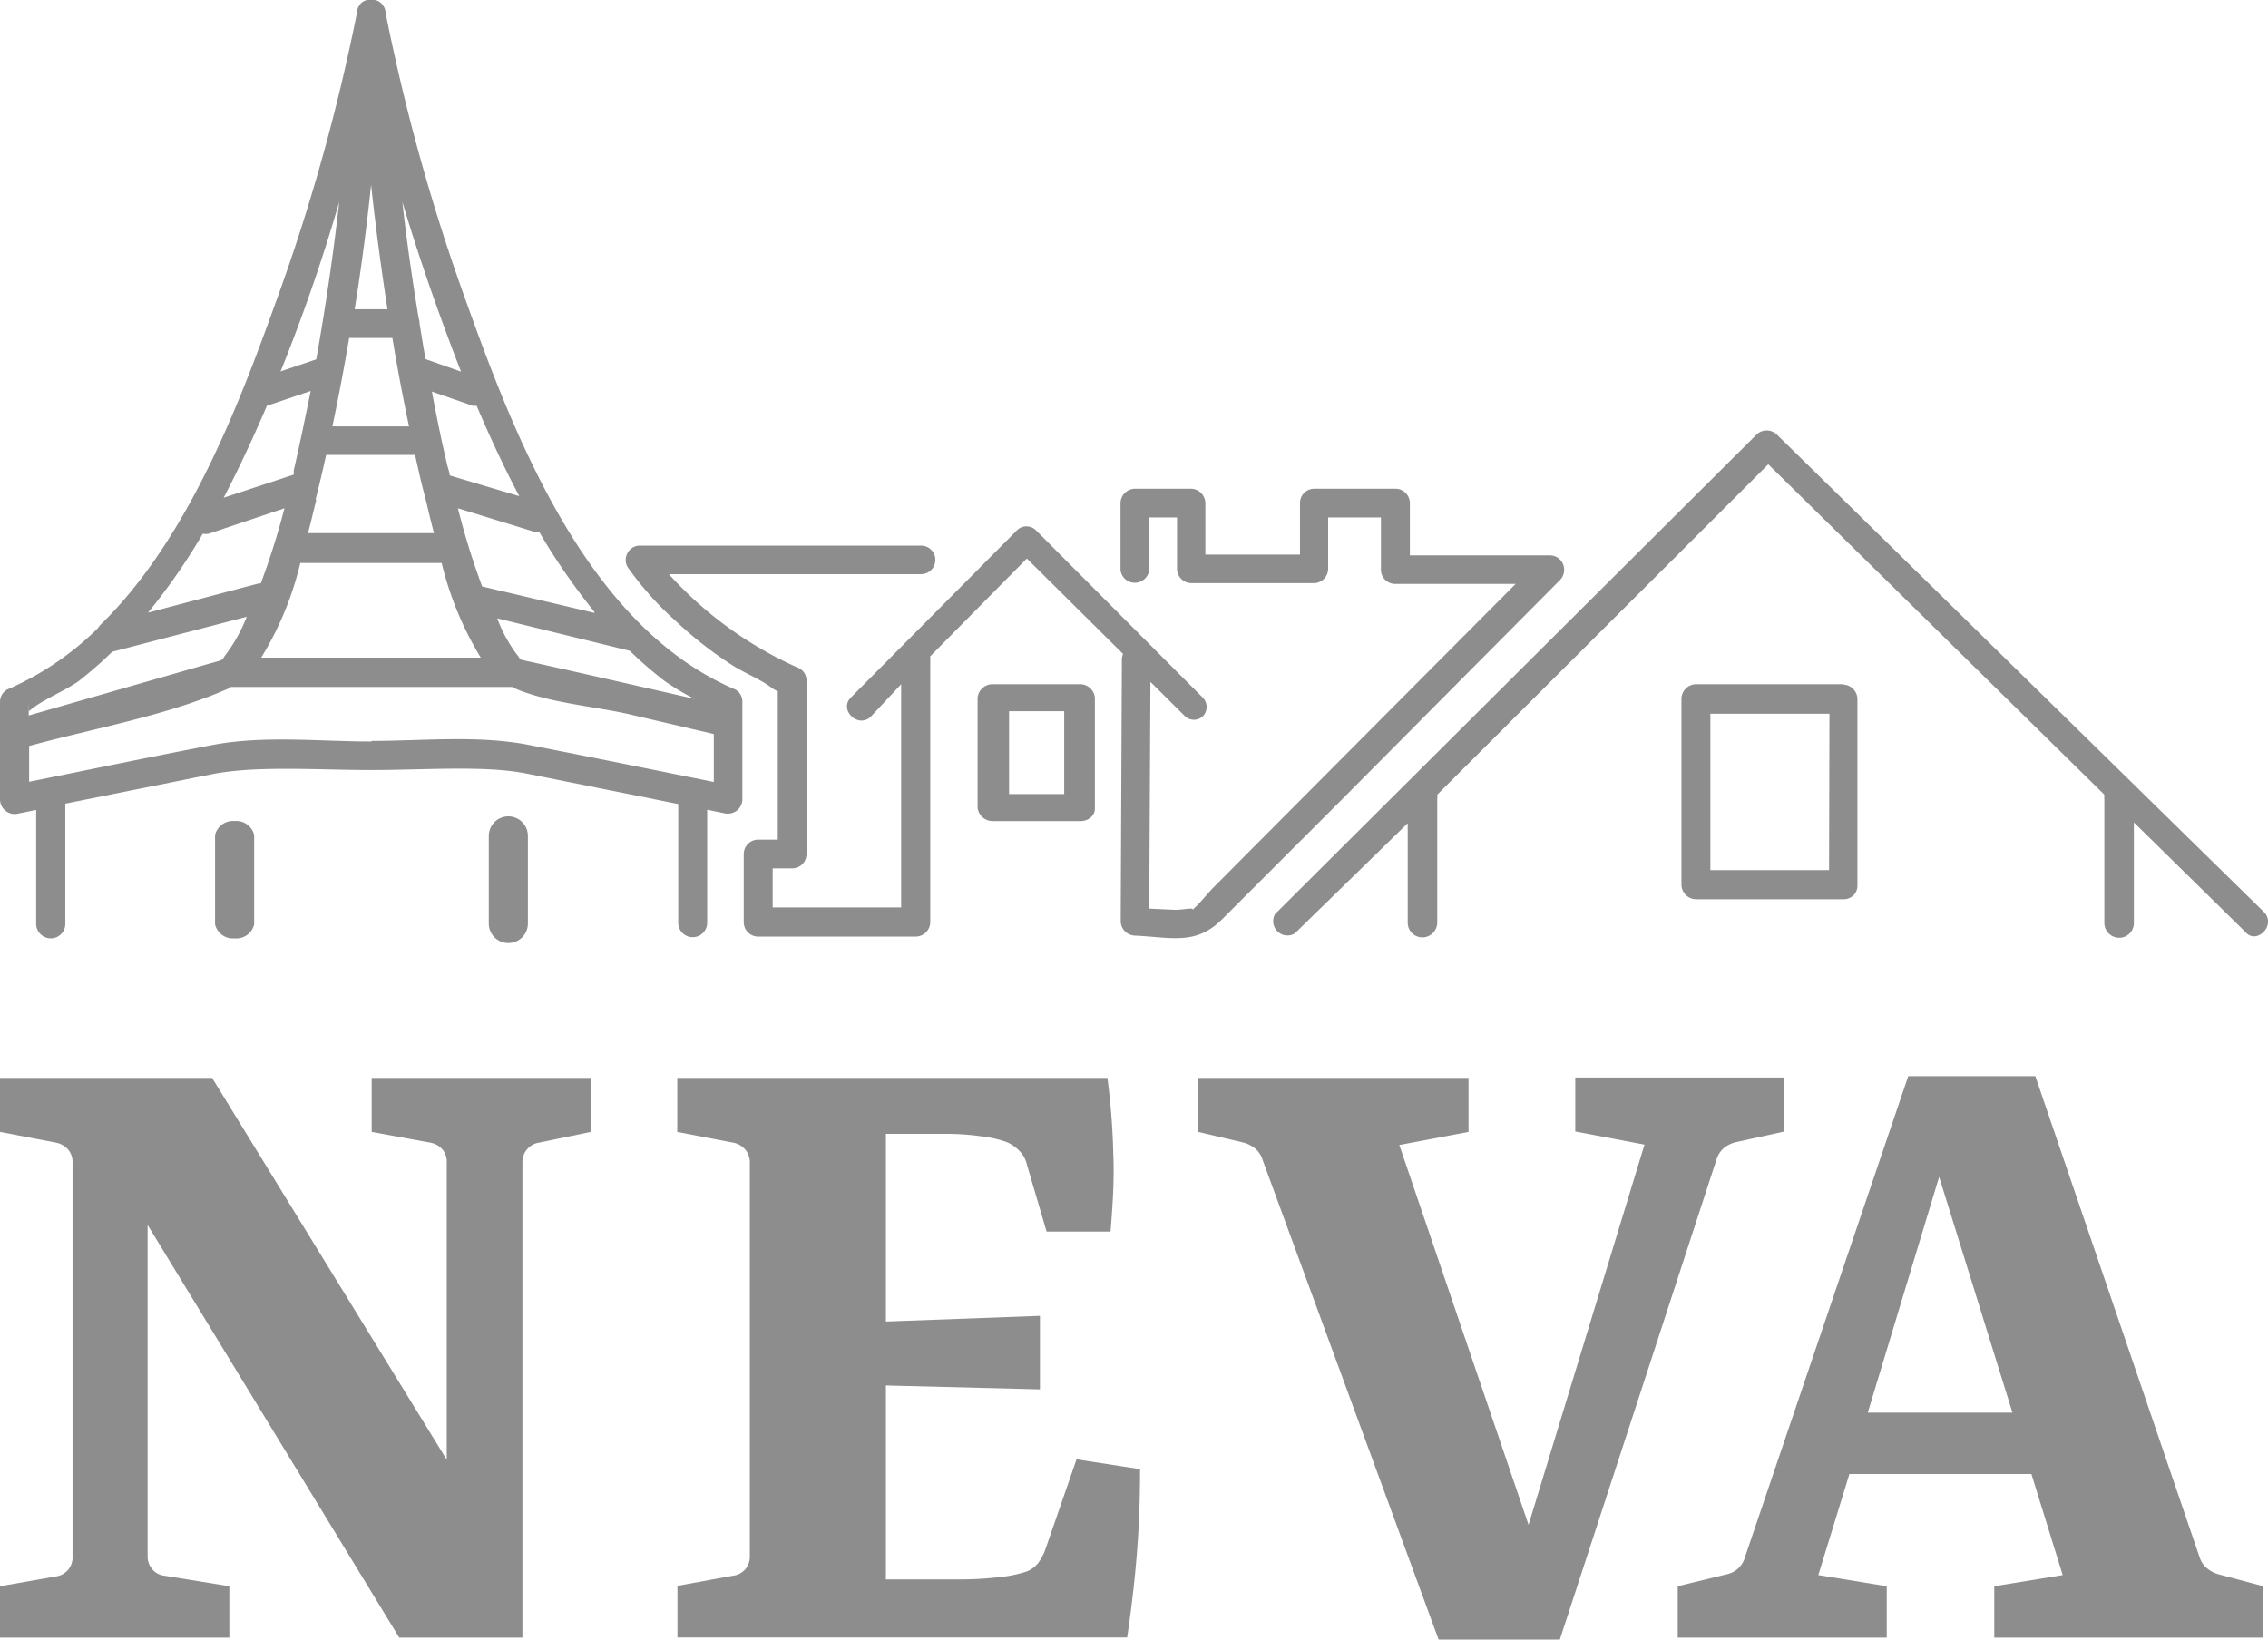
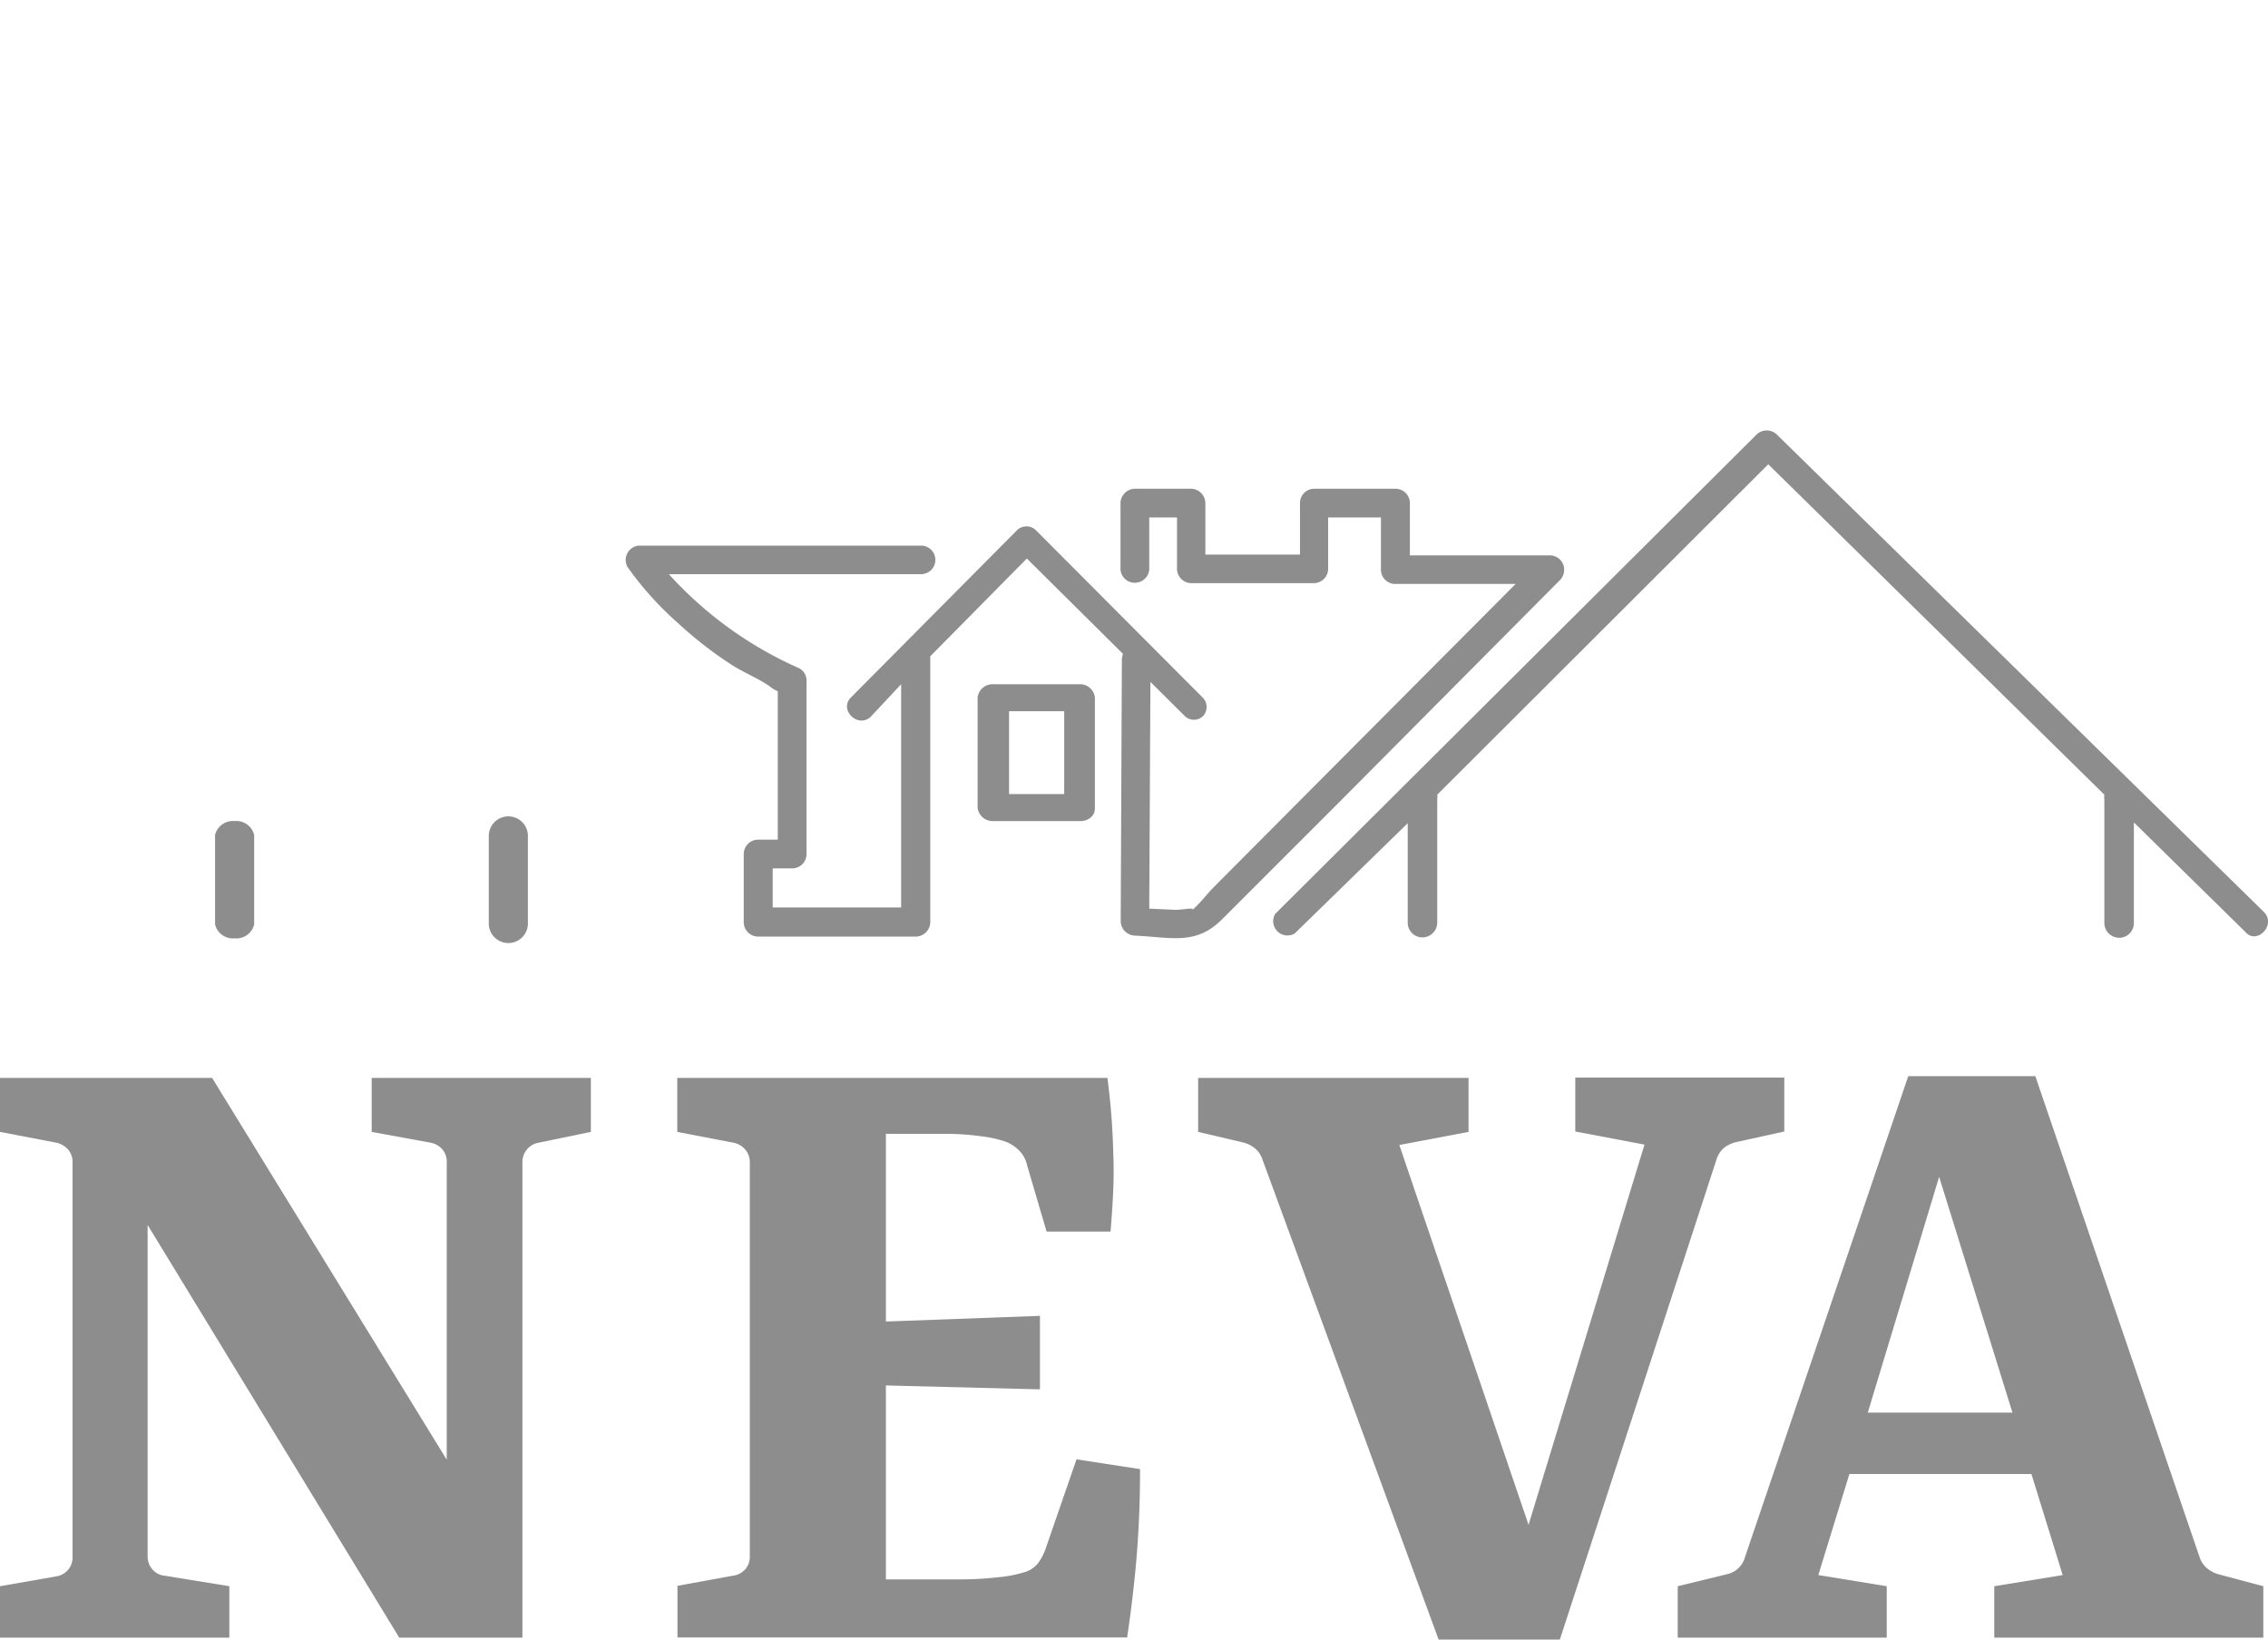
<svg xmlns="http://www.w3.org/2000/svg" id="Lager_1" data-name="Lager 1" viewBox="0 0 116 83.87">
  <defs>
    <style>.cls-1{fill:#8d8d8d;}</style>
  </defs>
  <title>nevaLogoDark</title>
  <g id="Symbols">
    <g id="Navbar">
      <g id="Logo">
        <g id="_Group_2" data-name=" Group 2">
          <path id="_Compound_Path_" data-name=" Compound Path " class="cls-1" d="M11.73,81.14v2.63H0V81.14l2.86-.5a1,1,0,0,0,.64-.36,1,1,0,0,0,.21-.69V59.5a1,1,0,0,0-.21-.68,1.13,1.13,0,0,0-.63-.37L0,57.9V55.14H10.85l12,19.53V59.5a1,1,0,0,0-.21-.69,1.06,1.06,0,0,0-.63-.36l-3-.55V55.14H30.22V57.9l-2.66.55a1,1,0,0,0-.84,1V83.77h-6.3L7.55,62.66V79.58a1,1,0,0,0,.23.68.92.92,0,0,0,.62.34Z" transform="translate(0 0)" />
          <path id="_Compound_Path_2" data-name=" Compound Path 2" class="cls-1" d="M56.8,63H53.53l-1-3.4a1.49,1.49,0,0,0-.4-.74,1.89,1.89,0,0,0-.67-.45,5.9,5.9,0,0,0-1.31-.29A12.71,12.71,0,0,0,48.41,58h-3.1V67.6l7.88-.29v3.76l-7.88-.2v9.92h3.87a16.79,16.79,0,0,0,1.88-.11,6.46,6.46,0,0,0,1.44-.29,1.38,1.38,0,0,0,.6-.44,2.74,2.74,0,0,0,.39-.76l1.57-4.54,3.25.5c0,1.46-.05,2.89-.16,4.28s-.28,2.84-.5,4.33h-23V81.12l2.85-.52a1,1,0,0,0,.63-.34,1,1,0,0,0,.22-.68V59.5a1,1,0,0,0-.22-.68,1.05,1.05,0,0,0-.63-.37l-2.86-.55V55.14h22A35.93,35.93,0,0,1,56.94,59C57,60.32,56.91,61.64,56.8,63Z" transform="translate(0 0)" />
          <path id="_Compound_Path_3" data-name=" Compound Path 3" class="cls-1" d="M79.78,83.87h-6.2l-9-24.53a1.26,1.26,0,0,0-.37-.58,1.67,1.67,0,0,0-.59-.31l-2.34-.55V55.14H75.11V57.9l-3.54.67L78.18,78l5.93-19.45-3.54-.67V55.12H91.26v2.76l-2.5.55a1.61,1.61,0,0,0-.61.31,1.3,1.3,0,0,0-.36.58Z" transform="translate(0 0)" />
          <path id="_Compound_Path_4" data-name=" Compound Path 4" class="cls-1" d="M96.5,81.14v2.63H85.81V81.14l2.5-.61a1.22,1.22,0,0,0,.94-.88l8.35-24.6h6.5l8.4,24.6a1.22,1.22,0,0,0,.38.57,1.59,1.59,0,0,0,.59.31l2.29.61v2.63H102V81.14l3.5-.57-1.6-5.17H94.59L93,80.57Zm6.43-8.88L99.18,60.2,95.53,72.26Z" transform="translate(0 0)" />
        </g>
        <g id="Group-11">
-           <path id="Shape" class="cls-1" d="M94.29,35H86.73a.76.76,0,0,0-.73.77v9.48a.76.76,0,0,0,.73.75h7.56a.74.74,0,0,0,.51-.2v0h0a.7.7,0,0,0,.2-.51v-9.5a.75.75,0,0,0-.71-.77Zm-.74,9.51H87.48v-8h6.09Z" transform="translate(0 0)" />
          <path id="Shape-2" data-name="Shape" class="cls-1" d="M55.23,35H50.8a.77.77,0,0,0-.8.69v5.62a.77.77,0,0,0,.8.69h4.43a.79.79,0,0,0,.55-.18h0a.59.59,0,0,0,.22-.48V35.69A.76.76,0,0,0,55.23,35Zm-.8,5.62H51.61V36.38h2.82Z" transform="translate(0 0)" />
-           <path id="Shape-3" data-name="Shape" class="cls-1" d="M37.61,35.27C30.13,32.1,26.4,22.56,23.87,15.5A101.55,101.55,0,0,1,19.72.65a.64.64,0,0,0-.13-.37A.61.61,0,0,0,19,0a.61.61,0,0,0-.61.26.65.65,0,0,0-.13.38A100.66,100.66,0,0,1,14.09,15.5C12.16,20.87,9.55,27.68,5.1,32L5,32.14A15.11,15.11,0,0,1,.37,35.27a.73.73,0,0,0-.37.64v5a.76.76,0,0,0,.29.57.75.75,0,0,0,.63.14l.93-.19v5.85A.75.75,0,0,0,2.6,48a.74.74,0,0,0,.74-.74V41.11l7.46-1.5c2.3-.46,5.41-.22,8.18-.22s5.86-.25,8,.19l7.71,1.55V47.2a.74.74,0,0,0,1.48,0V41.42l.87.18a.78.78,0,0,0,.64-.13.75.75,0,0,0,.29-.58v-5A.71.71,0,0,0,37.61,35.27Zm-2,.5c-2.77-.63-5.56-1.27-8.31-1.88-.9-.2-.59-.09-.87-.42a7.49,7.49,0,0,1-1-1.84l6.78,1.66h0A20,20,0,0,0,34,34.84,12.81,12.81,0,0,0,35.56,35.77ZM30.4,31.35,24.66,30A38.49,38.49,0,0,1,23.42,26l4,1.23.17,0a33.63,33.63,0,0,0,2.82,4.08ZM17.9,17.29h2.17c.25,1.52.53,3,.85,4.52H17c.32-1.51.6-3,.86-4.53Zm.24-1.47q.51-3.18.84-6.37c.23,2.12.51,4.25.84,6.37Zm-2,9.74c.19-.76.37-1.5.54-2.29h4.55c.15.68.3,1.36.47,2s.29,1.25.5,2H15.75C15.92,26.66,16.05,26.06,16.18,25.56ZM23,24.32c0-.15-.07-.31-.11-.47-.3-1.25-.56-2.54-.8-3.82l2.1.73.19,0c.66,1.55,1.38,3.11,2.18,4.62Zm-1.23-5.95c-.12-.61-.21-1.21-.31-1.82a.93.93,0,0,0-.05-.29c-.33-2-.61-3.94-.83-5.93.88,2.95,1.9,5.85,3,8.68Zm-5.56,0L14.35,19a90.74,90.74,0,0,0,3-8.67q-.46,4.06-1.18,8.07Zm-2.6,2.4L15.89,20c-.28,1.38-.56,2.74-.87,4.08a.65.65,0,0,1,0,.2l-3.58,1.18c.8-1.53,1.53-3.12,2.21-4.7ZM10.36,27.3a.85.85,0,0,0,.32,0L14.55,26a39.75,39.75,0,0,1-1.21,3.84h-.09l-5.68,1.5a31.6,31.6,0,0,0,2.78-4Zm5.05,1.5h7.18a16.89,16.89,0,0,0,2,4.84H13.36a16.61,16.61,0,0,0,2-4.84ZM1.48,36.38c.69-.6,1.78-1,2.53-1.53a20.55,20.55,0,0,0,1.73-1.51h0l6.88-1.79a8.27,8.27,0,0,1-1.07,1.93c-.24.3,0,.24-.82.46L1.47,36.6v-.45C1.46,35.83,1.47,35.91,1.48,36.38ZM19,37.93c-2.66,0-5.51-.32-8.14.18-3.13.6-6.25,1.25-9.37,1.88V38.16c3.32-.91,7-1.54,10.15-2.92.05,0,.11-.07.16-.1h14.4s.06,0,.1.06c1.75.76,4.08.92,5.94,1.35l4.27,1V40c-3.08-.62-6.16-1.25-9.24-1.85-2.67-.57-5.56-.25-8.27-.25Z" transform="translate(0 0)" />
          <path id="Path" class="cls-1" d="M11,42.71v4.58A.94.94,0,0,0,12,48a.94.94,0,0,0,1-.71V42.71A.94.94,0,0,0,12,42a.94.94,0,0,0-1,.71Z" transform="translate(0 0)" />
-           <path id="Path-2" data-name="Path" class="cls-1" d="M25,42.76v4.48a1,1,0,0,0,2,0V42.76a1,1,0,0,0-2,0Z" transform="translate(0 0)" />
+           <path id="Path-2" data-name="Path" class="cls-1" d="M25,42.76v4.48a1,1,0,0,0,2,0V42.76a1,1,0,0,0-2,0" transform="translate(0 0)" />
          <path id="Path-3" data-name="Path" class="cls-1" d="M79.8,29.66a.76.76,0,0,0,.15-.79.73.73,0,0,0-.65-.46H72.11V25.73a.74.74,0,0,0-.73-.73H67.21a.73.73,0,0,0-.72.73v2.64H61.65V25.73a.75.75,0,0,0-.71-.73H58.05a.75.75,0,0,0-.74.73v3.41a.73.73,0,0,0,.73.67.74.74,0,0,0,.74-.67V26.47H60.2V29.1a.74.74,0,0,0,.74.73h6.29a.74.74,0,0,0,.7-.73V26.47h2.7v2.67a.73.73,0,0,0,.73.73h6.16l-9.37,9.41-6.08,6.11c-.33.33-.69.82-1.08,1.15.09-.14-.43,0-.89,0l-1.32-.06.06-11.6,1.76,1.75a.67.67,0,0,0,.93,0,.68.68,0,0,0,0-.93L53,27.14a.69.69,0,0,0-1,0l-8.48,8.54c-.62.62.34,1.58,1,1L46.09,35V46.42H39.52v-2h1a.73.73,0,0,0,.73-.73V34.83a.71.71,0,0,0-.36-.64,19.71,19.71,0,0,1-6.68-4.82H47.11a.73.73,0,1,0,0-1.46H32.73a.71.71,0,0,0-.63.37.73.73,0,0,0,0,.73,16.52,16.52,0,0,0,2.53,2.82A20.08,20.08,0,0,0,37.41,34c.63.41,1.41.71,2,1.14a1.51,1.51,0,0,0,.37.22v7.59h-1a.74.74,0,0,0-.74.73v3.5a.74.74,0,0,0,.74.73h8.06a.75.75,0,0,0,.74-.73V33.57l4.94-5,4.92,4.88a.77.77,0,0,0-.06.3l-.06,13.38a.75.75,0,0,0,.73.73c1.9.09,3.11.5,4.45-.83l6-6Z" transform="translate(0 0)" />
          <path id="Path-4" data-name="Path" class="cls-1" d="M115.78,46.64,90.86,22.21a.75.75,0,0,0-1,0L65.22,46.75a.73.73,0,0,0,1,1L72,42.11V47.2a.75.75,0,0,0,.75.75.76.76,0,0,0,.76-.75V40.87a.78.78,0,0,0,0-.22l16.93-16.9,17.19,16.9a1,1,0,0,0,0,.24v6.33a.76.76,0,0,0,.76.75.75.75,0,0,0,.75-.75V42.07l5.71,5.61C115.42,48.35,116.46,47.31,115.78,46.64Z" transform="translate(0 0)" />
        </g>
      </g>
    </g>
  </g>
</svg>